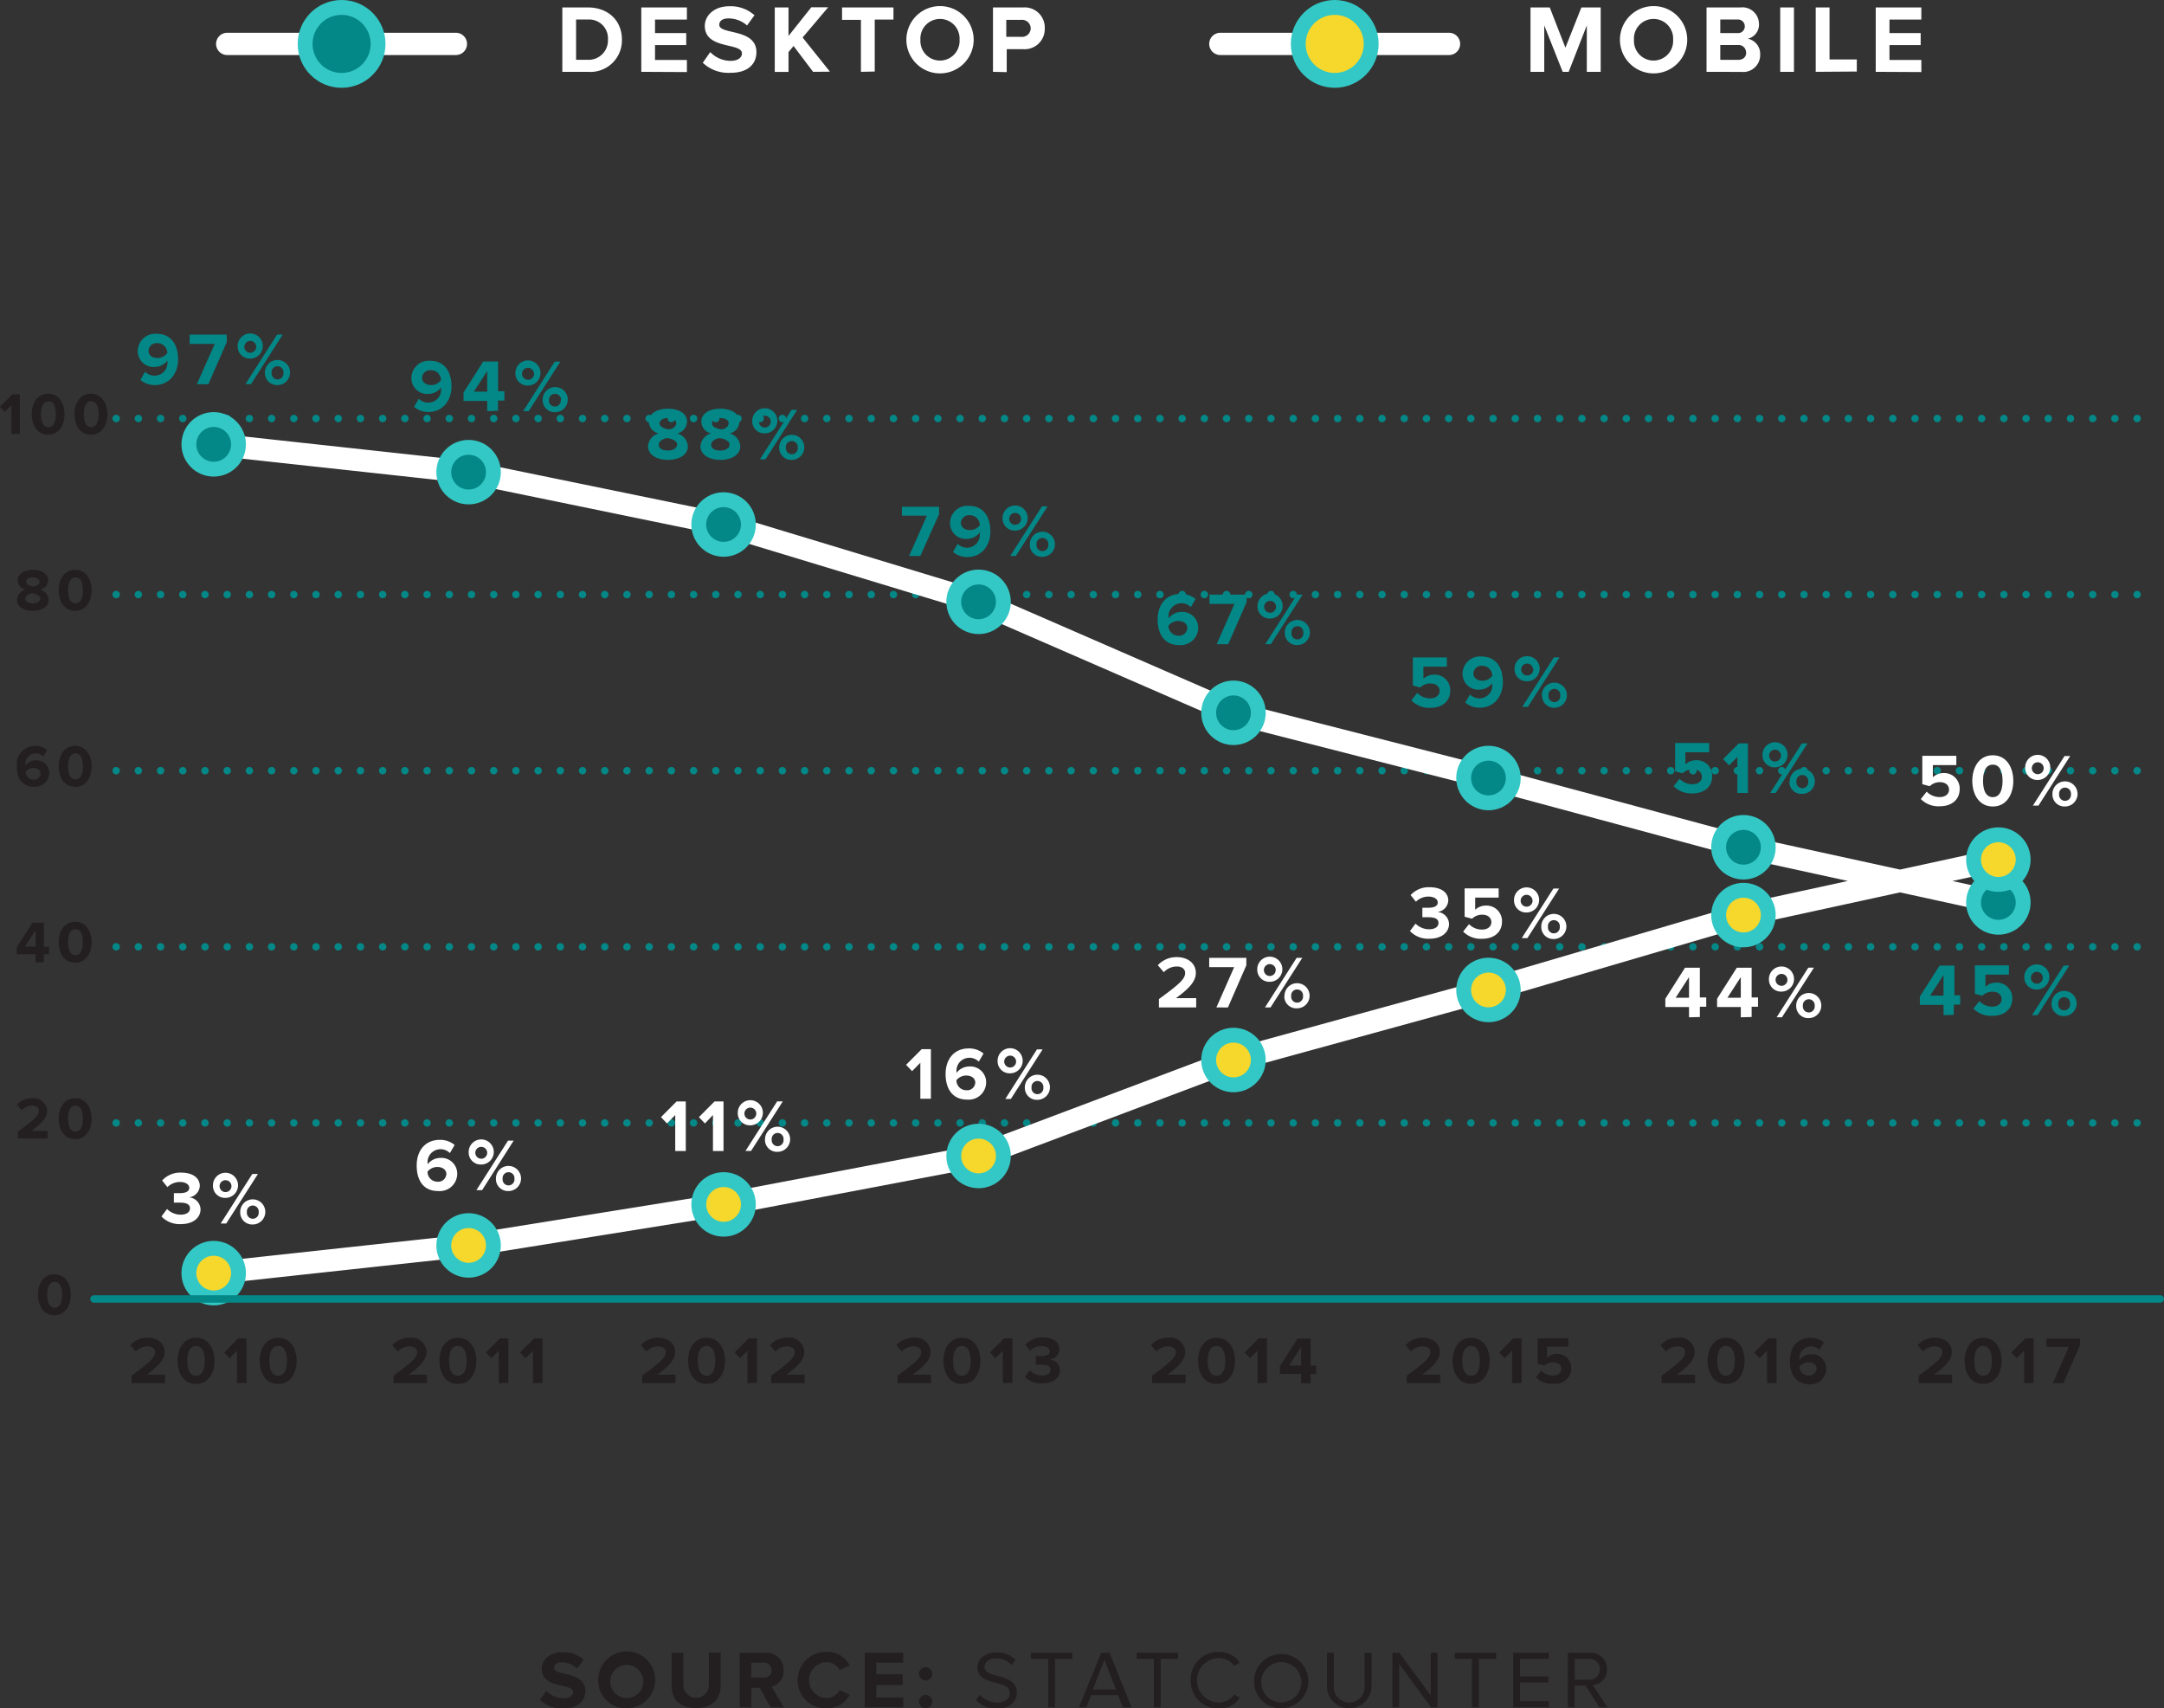
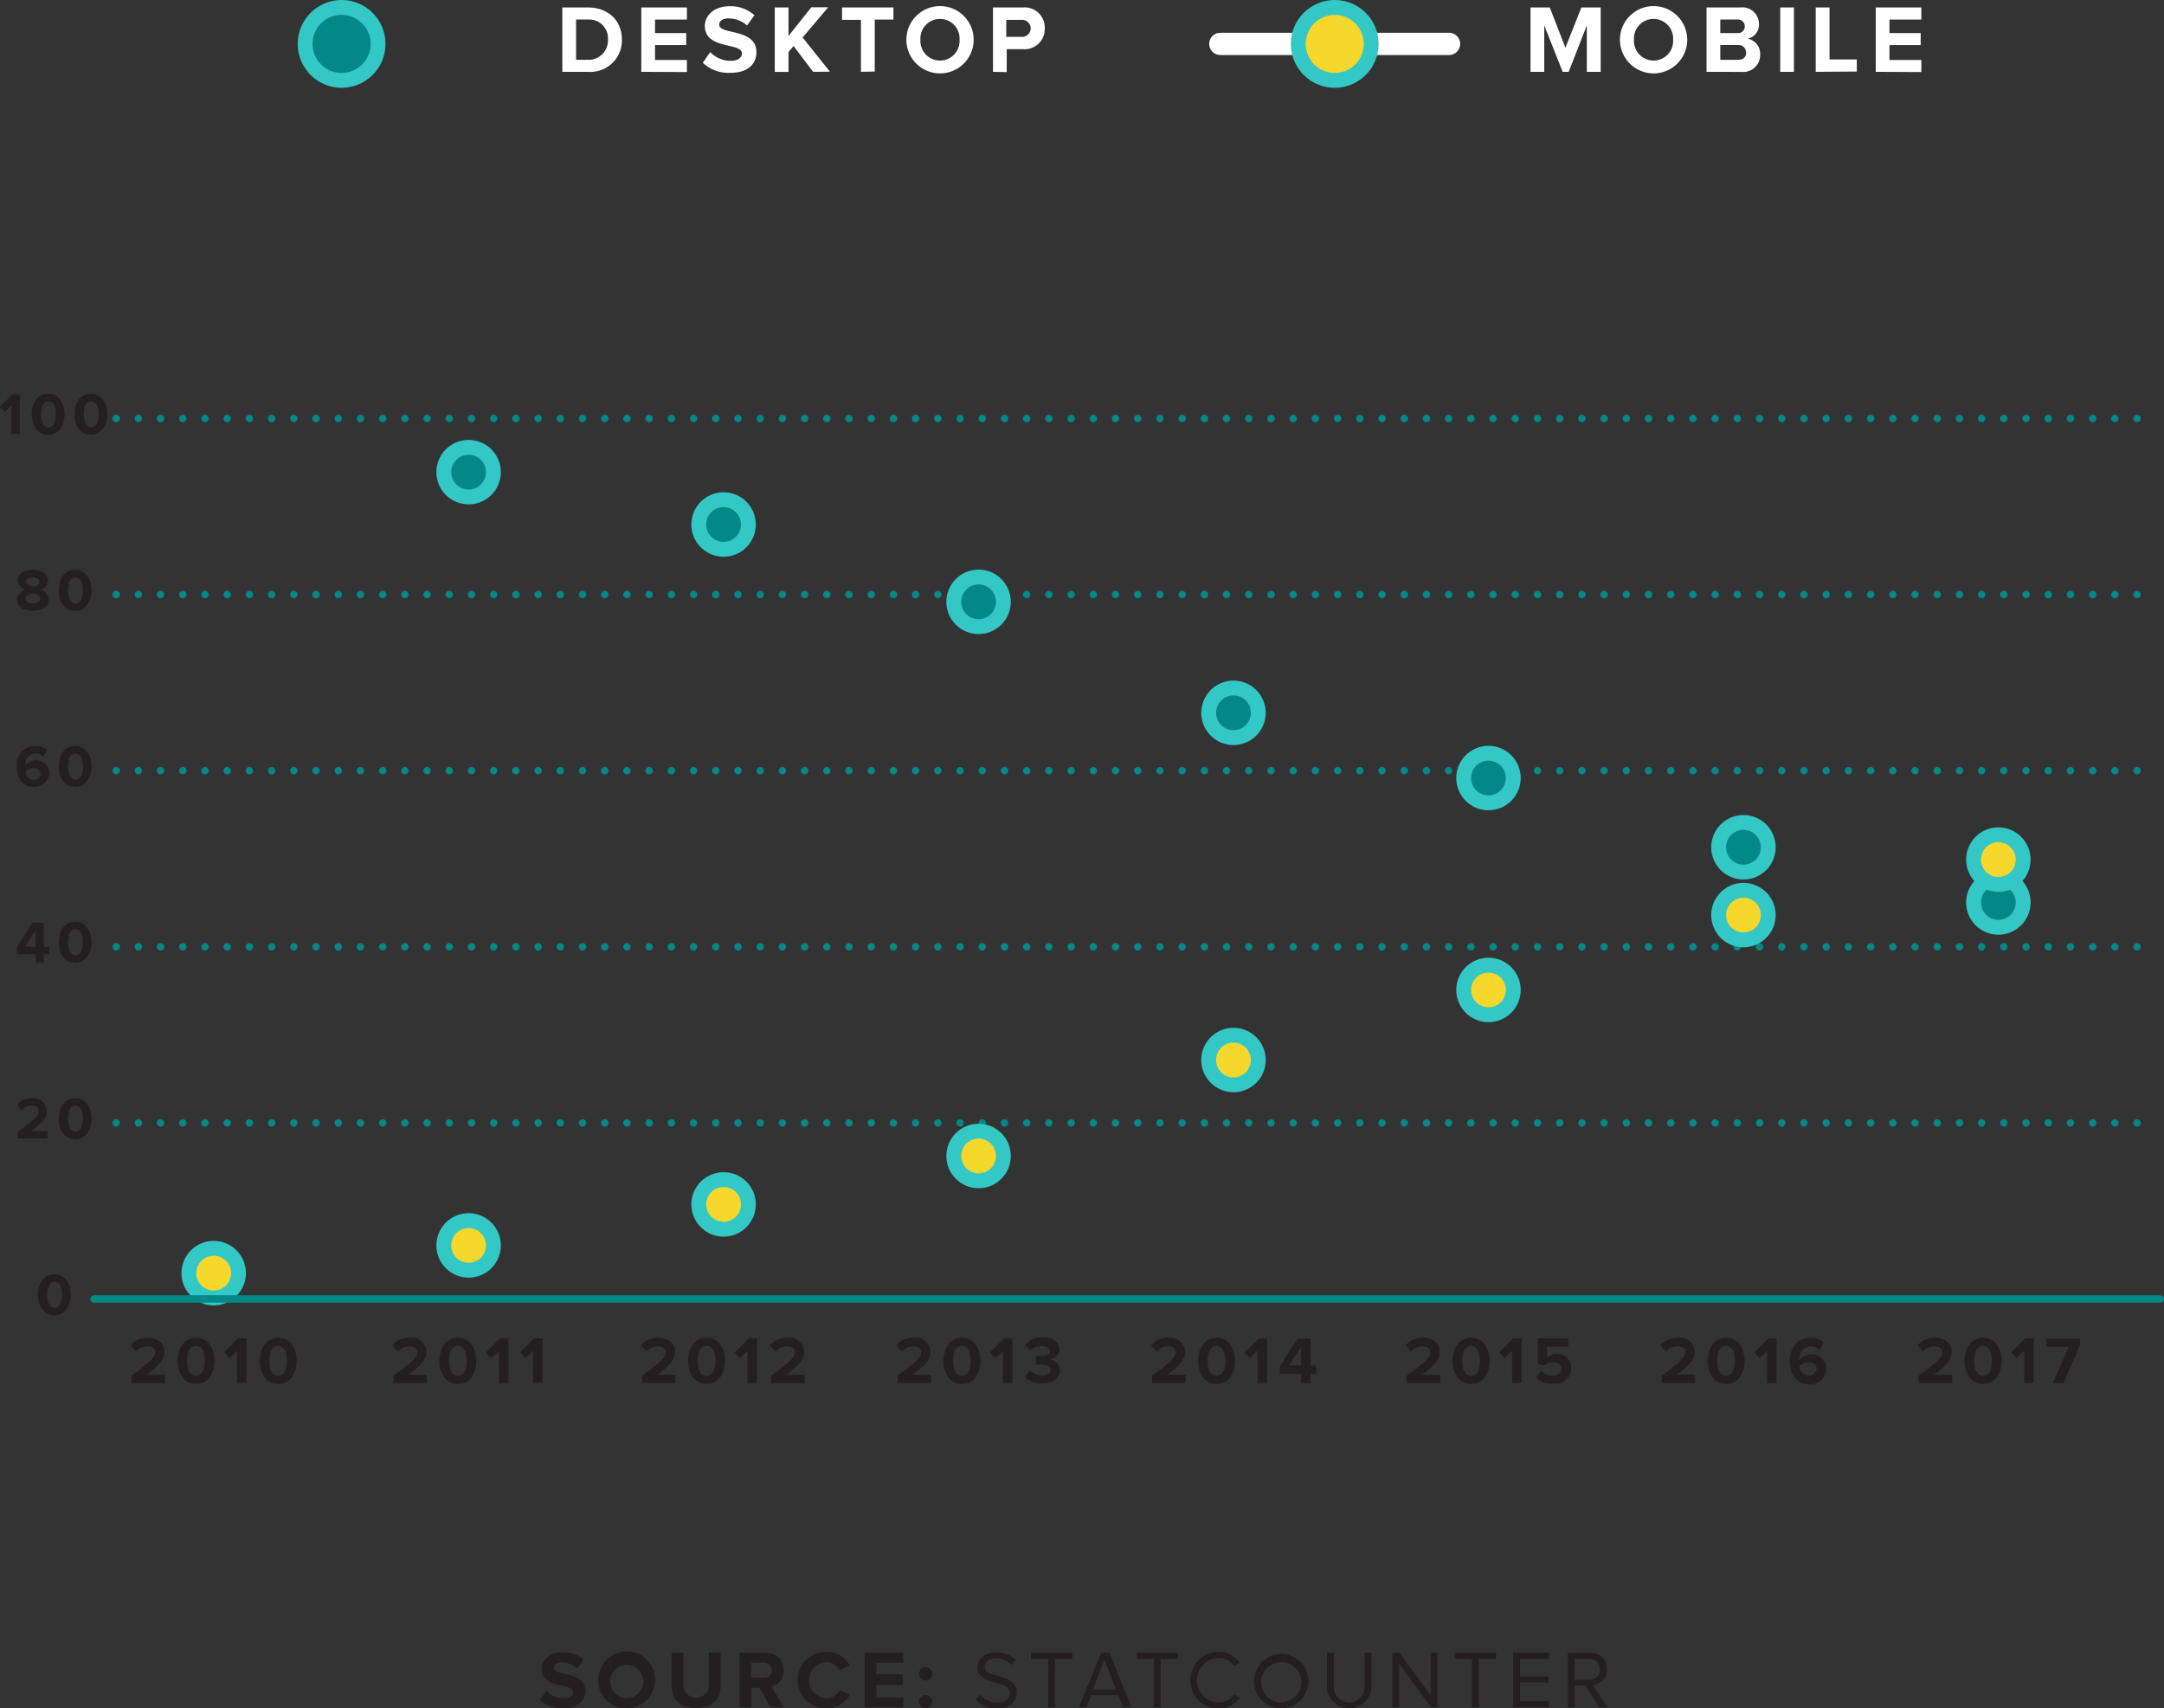
<svg xmlns="http://www.w3.org/2000/svg" viewBox="0 0 291.35 229.97">
  <rect x="0" y="0" width="291.35" height="229.97" fill="#333333" stroke="none" />
  <defs>
    <style>
            .cls-1,.cls-6,.cls-7{fill:none;stroke-linecap:round}.cls-1{stroke:#fff;stroke-width:3px}.cls-1,.cls-2,.cls-4,.cls-6,.cls-7{stroke-miterlimit:10}.cls-2,.cls-8{fill:#048787}.cls-2,.cls-4{stroke:#33c8c5;stroke-width:2px}.cls-3{fill:#fff}.cls-4{fill:#f6d72c}.cls-5{fill:#231f20}.cls-6,.cls-7{stroke:#048787}.cls-7{stroke-dasharray:0 2.99}
        </style>
  </defs>
  <title>
        usage-chart-mobile
    </title>
  <g id="Layer_2" data-name="Layer 2">
    <g id="Layer_1-2" data-name="Layer 1">
-       <path class="cls-1" d="M30.59 5.91h30.79" />
      <circle class="cls-2" cx="45.99" cy="5.91" r="4.91" />
      <path class="cls-3" d="M75.8 10.83V2.16h3.42c2.72 0 4.6 1.73 4.6 4.33a4.24 4.24 0 0 1-4.59 4.34zm6.14-4.34a2.53 2.53 0 0 0-2.7-2.7h-1.59v5.42h1.57a2.6 2.6 0 0 0 2.72-2.72zm4.49 4.34V2.16h6.14v1.63h-4.29v1.82h4.2v1.62h-4.2v2h4.29v1.63zm8.28-1.22l1-1.44a3.81 3.81 0 0 0 2.76 1.18c1 0 1.51-.46 1.51-1 0-1.51-5-.46-5-3.72C95 3.23 96.25 2 98.29 2a4.82 4.82 0 0 1 3.38 1.21l-1 1.38a3.72 3.72 0 0 0-2.52-.95c-.78 0-1.22.34-1.22.86 0 1.37 5 .44 5 3.68 0 1.59-1.14 2.78-3.47 2.78a5 5 0 0 1-3.75-1.35zm14.85 1.22l-2.63-3.48-.68.82v2.67h-1.85V2.16h1.85V6l3.07-3.86h2.27l-3.44 4.07 3.68 4.6zm6.44 0v-7h-2.54V2.16h6.92v1.63h-2.52v7zm6.12-4.32a4.53 4.53 0 0 1 9.06 0 4.53 4.53 0 0 1-9.06 0zm7.16 0a2.64 2.64 0 1 0-5.27 0 2.64 2.64 0 1 0 5.27 0zm4.5 4.32V2.16h4.06A2.71 2.71 0 0 1 140.75 5a2.71 2.71 0 0 1-2.91 2.78h-2.21v3.09zM138.86 5a1.17 1.17 0 0 0-1.29-1.17h-2v2.29h2A1.17 1.17 0 0 0 138.86 5z" transform="translate(-.09 -1.16)" />
      <path class="cls-1" d="M164.3 5.91h30.79" />
      <circle class="cls-4" cx="179.7" cy="5.91" r="4.91" />
      <path class="cls-3" d="M213.73 10.83V4.58l-2.44 6.25h-.81L208 4.58v6.25h-1.85V2.16h2.59l2.11 5.42L213 2.16h2.6v8.67zm4.46-4.32a4.53 4.53 0 0 1 9.06 0 4.53 4.53 0 0 1-9.06 0zm7.16 0a2.64 2.64 0 1 0-5.27 0 2.64 2.64 0 1 0 5.27 0zm4.5 4.32V2.16h4.56a2.24 2.24 0 0 1 2.5 2.21 1.94 1.94 0 0 1-1.5 2 2.08 2.08 0 0 1 1.66 2.12 2.28 2.28 0 0 1-2.52 2.35zM235 4.7a.91.91 0 0 0-1-.91h-2.3v1.82h2.3a.9.9 0 0 0 1-.91zm.17 3.52a1 1 0 0 0-1.1-1h-2.37v2h2.39c.69-.01 1.1-.37 1.1-1zm4.6 2.61V2.16h1.85v8.67zm4.78 0V2.16h1.86v7h3.67v1.63zm8.08 0V2.16h6.14v1.63h-4.29v1.82h4.2v1.62h-4.2v2h4.29v1.63z" transform="translate(-.09 -1.16)" />
      <path class="cls-5" d="M17.8 187.36v-1c2.46-1.82 3.18-2.43 3.18-3.17 0-.53-.48-.78-1-.78a2.15 2.15 0 0 0-1.61.69l-.73-.85a3.06 3.06 0 0 1 2.31-1c1.29 0 2.3.72 2.3 1.92 0 1-.85 1.92-2.4 3.05h2.45v1.13zm6.2-3c0-1.55.77-3.1 2.49-3.1s2.48 1.55 2.48 3.1-.76 3.11-2.48 3.11-2.49-1.56-2.49-3.11zm3.66 0c0-1.11-.31-2-1.18-2s-1.18.86-1.18 2 .32 2 1.18 2 1.17-.89 1.17-2zm4.34 3V183l-1 1-.73-.77 1.89-1.9h1.12v6zm3.06-3c0-1.55.77-3.1 2.49-3.1s2.48 1.55 2.48 3.1-.76 3.11-2.48 3.11-2.49-1.56-2.49-3.11zm3.66 0c0-1.11-.31-2-1.18-2s-1.18.86-1.18 2 .32 2 1.18 2 1.19-.89 1.19-2zm14.35 3v-1c2.46-1.82 3.18-2.43 3.18-3.17 0-.53-.48-.78-1-.78a2.15 2.15 0 0 0-1.61.69l-.73-.85a3.06 3.06 0 0 1 2.31-1 2 2 0 0 1 2.3 1.92c0 1-.85 1.92-2.4 3.05h2.45v1.13zm6.18-3c0-1.55.77-3.1 2.49-3.1s2.48 1.55 2.48 3.1-.76 3.11-2.48 3.11-2.49-1.56-2.49-3.11zm3.66 0c0-1.11-.31-2-1.18-2s-1.18.86-1.18 2 .32 2 1.18 2 1.19-.89 1.19-2zm4.34 3V183l-1 1-.73-.77 1.89-1.9h1.12v6zm4.6 0V183l-1 1-.73-.77 1.89-1.9h1.12v6zm14.69 0v-1c2.46-1.82 3.18-2.43 3.18-3.17 0-.53-.48-.78-1-.78a2.15 2.15 0 0 0-1.61.69l-.73-.85a3.06 3.06 0 0 1 2.31-1c1.29 0 2.3.72 2.3 1.92 0 1-.85 1.92-2.4 3.05h2.45v1.13zm6.19-3c0-1.55.77-3.1 2.49-3.1s2.48 1.55 2.48 3.1-.76 3.11-2.48 3.11-2.49-1.56-2.49-3.11zm3.66 0c0-1.11-.31-2-1.18-2s-1.18.86-1.18 2 .32 2 1.18 2 1.18-.89 1.18-2zm4.34 3V183l-1 1-.73-.77 1.89-1.9H102v6zm3.19 0v-1c2.46-1.82 3.18-2.43 3.18-3.17 0-.53-.48-.78-1-.78a2.15 2.15 0 0 0-1.61.69l-.73-.85a3.06 3.06 0 0 1 2.31-1 2 2 0 0 1 2.3 1.92c0 1-.85 1.92-2.4 3.05h2.45v1.13zm17.01 0v-1c2.46-1.82 3.18-2.43 3.18-3.17 0-.53-.48-.78-1-.78a2.15 2.15 0 0 0-1.61.69l-.73-.85a3.06 3.06 0 0 1 2.31-1 2 2 0 0 1 2.3 1.92c0 1-.85 1.92-2.4 3.05h2.45v1.13zm6.18-3c0-1.55.77-3.1 2.49-3.1s2.48 1.55 2.48 3.1-.76 3.11-2.48 3.11-2.49-1.56-2.49-3.11zm3.66 0c0-1.11-.31-2-1.18-2s-1.18.86-1.18 2 .32 2 1.18 2 1.19-.89 1.19-2zm4.34 3V183l-1 1-.73-.77 1.89-1.9h1.12v6zm2.95-.85l.68-.86a2.35 2.35 0 0 0 1.65.68c.73 0 1.13-.32 1.13-.77s-.37-.69-1.21-.69h-.75v-1.15h.75c.67 0 1.12-.2 1.12-.64s-.5-.71-1.12-.71a2.17 2.17 0 0 0-1.53.62l-.64-.8a3 3 0 0 1 2.3-1c1.4 0 2.27.63 2.27 1.63a1.47 1.47 0 0 1-1.31 1.37 1.51 1.51 0 0 1 1.4 1.44c0 1-.93 1.76-2.37 1.76a3 3 0 0 1-2.37-.88zm17.15.85v-1c2.46-1.82 3.18-2.43 3.18-3.17 0-.53-.48-.78-1-.78a2.15 2.15 0 0 0-1.61.69l-.73-.85a3.06 3.06 0 0 1 2.31-1 2 2 0 0 1 2.3 1.92c0 1-.85 1.92-2.4 3.05h2.45v1.13zm6.18-3c0-1.55.77-3.1 2.49-3.1s2.48 1.55 2.48 3.1-.76 3.11-2.48 3.11-2.49-1.56-2.49-3.11zm3.66 0c0-1.11-.31-2-1.18-2s-1.18.86-1.18 2 .32 2 1.18 2 1.19-.89 1.19-2zm4.34 3V183l-1 1-.73-.77 1.89-1.9h1.12v6zm5.87 0v-1.24h-2.87v-1l2.39-3.75h1.76V185h.77v1.13h-.77v1.24zm0-4.87l-1.62 2.5h1.62zm14.23 4.87v-1c2.46-1.82 3.18-2.43 3.18-3.17 0-.53-.48-.78-1-.78a2.15 2.15 0 0 0-1.61.69l-.73-.85a3.06 3.06 0 0 1 2.31-1c1.29 0 2.3.72 2.3 1.92 0 1-.85 1.92-2.4 3.05H194v1.13zm6.18-3c0-1.55.77-3.1 2.49-3.1s2.48 1.55 2.48 3.1-.76 3.11-2.48 3.11-2.49-1.56-2.49-3.11zm3.66 0c0-1.11-.31-2-1.18-2s-1.18.86-1.18 2 .32 2 1.18 2 1.18-.89 1.18-2zm4.34 3V183l-1 1-.73-.77 1.89-1.9h1.12v6zm3.21-.79l.71-.89a2.17 2.17 0 0 0 1.59.66c.71 0 1.12-.41 1.12-.89s-.4-.89-1.08-.89a1.72 1.72 0 0 0-1.22.44l-.89-.24v-3.44h4.12v1.13h-2.85v1.47a1.91 1.91 0 0 1 1.32-.5 1.88 1.88 0 0 1 1.93 1.94 2.12 2.12 0 0 1-2.4 2.08 3 3 0 0 1-2.35-.87zm16.93.79v-1c2.46-1.82 3.18-2.43 3.18-3.17 0-.53-.48-.78-1-.78a2.15 2.15 0 0 0-1.61.69l-.73-.85a3.06 3.06 0 0 1 2.31-1 2 2 0 0 1 2.3 1.92c0 1-.85 1.92-2.4 3.05h2.45v1.13zm6.19-3c0-1.55.77-3.1 2.49-3.1s2.48 1.55 2.48 3.1-.76 3.11-2.48 3.11-2.49-1.56-2.49-3.11zm3.66 0c0-1.11-.31-2-1.18-2s-1.18.86-1.18 2 .32 2 1.18 2 1.18-.89 1.18-2zm4.34 3V183l-1 1-.73-.77 1.89-1.9h1.12v6zm3.07-2.99c0-1.82 1-3.11 2.8-3.11a2.67 2.67 0 0 1 1.77.62l-.58 1a1.59 1.59 0 0 0-1.2-.47 1.57 1.57 0 0 0-1.5 1.7.61.61 0 0 0 0 .13 2 2 0 0 1 1.54-.77 1.91 1.91 0 0 1 2.05 2 2.12 2.12 0 0 1-2.3 2.06c-1.81-.06-2.58-1.47-2.58-3.16zm3.59 1.08c0-.63-.54-.9-1.11-.9a1.52 1.52 0 0 0-1.18.57 1.2 1.2 0 0 0 1.22 1.21 1 1 0 0 0 1.08-.88zm13.76 1.91v-1c2.46-1.82 3.18-2.43 3.18-3.17 0-.53-.48-.78-1-.78a2.15 2.15 0 0 0-1.61.69l-.73-.85a3.06 3.06 0 0 1 2.31-1c1.29 0 2.3.72 2.3 1.92 0 1-.85 1.92-2.4 3.05h2.45v1.13zm6.18-3c0-1.55.77-3.1 2.49-3.1s2.48 1.55 2.48 3.1-.76 3.11-2.48 3.11-2.49-1.56-2.49-3.11zm3.66 0c0-1.11-.31-2-1.18-2s-1.18.86-1.18 2 .32 2 1.18 2 1.19-.89 1.19-2zm4.35 3V183l-1 1-.73-.77 1.89-1.9h1.12v6zm3.86 0l2.15-4.88h-3v-1.12h4.51v.89l-2.23 5.11zM5.2 175.46c0-1.38.68-2.75 2.21-2.75s2.21 1.38 2.21 2.75-.68 2.76-2.21 2.76-2.21-1.39-2.21-2.76zm3.25 0c0-1-.28-1.74-1-1.74s-1 .76-1 1.74.29 1.75 1 1.75 1-.77 1-1.75zM2.5 154.41v-.9c2.18-1.62 2.82-2.16 2.82-2.81 0-.47-.42-.7-.86-.7a1.91 1.91 0 0 0-1.43.62l-.65-.75a2.71 2.71 0 0 1 2.05-.87 1.81 1.81 0 0 1 2 1.7c0 .91-.75 1.7-2.13 2.71h2.21v1zm5.5-2.66c0-1.38.68-2.75 2.21-2.75s2.21 1.38 2.21 2.75-.68 2.76-2.21 2.76S8 153.13 8 151.75zm3.25 0c0-1-.28-1.74-1-1.74s-1 .76-1 1.74.29 1.75 1 1.75 1-.77 1-1.75zm-6.36-21.04v-1.1H2.34v-.9l2.12-3.33H6v3.23h.69v1H6v1.1zm0-4.33l-1.44 2.22h1.44zM8 128c0-1.38.68-2.75 2.21-2.75s2.21 1.38 2.21 2.75-.68 2.76-2.21 2.76S8 129.42 8 128zm3.25 0c0-1-.28-1.74-1-1.74s-1 .76-1 1.74.29 1.75 1 1.75.99-.75.99-1.75zm-8.89-23.66a2.46 2.46 0 0 1 2.49-2.76 2.36 2.36 0 0 1 1.58.55l-.51.87a1.42 1.42 0 0 0-1.06-.42 1.39 1.39 0 0 0-1.34 1.51.48.48 0 0 0 0 .11 1.73 1.73 0 0 1 1.37-.69 1.7 1.7 0 0 1 1.82 1.73 1.88 1.88 0 0 1-2 1.83c-1.71.02-2.35-1.22-2.35-2.73zm3.19 1c0-.56-.48-.8-1-.8a1.35 1.35 0 0 0-1 .5 1.07 1.07 0 0 0 1.08 1.08.87.87 0 0 0 .92-.82zM8 104.33c0-1.38.68-2.75 2.21-2.75s2.21 1.38 2.21 2.75-.68 2.76-2.21 2.76S8 105.71 8 104.33zm3.25 0c0-1-.28-1.74-1-1.74s-1 .76-1 1.74.29 1.75 1 1.75 1.03-.76 1.03-1.75zM2.38 81.91a1.53 1.53 0 0 1 1.14-1.37 1.34 1.34 0 0 1-1.05-1.25c0-1 1.06-1.41 2.05-1.41s2.05.4 2.05 1.41a1.35 1.35 0 0 1-1.06 1.25 1.54 1.54 0 0 1 1.14 1.37c0 1-1 1.48-2.14 1.48s-2.13-.49-2.13-1.48zm3.13-.16c0-.44-.66-.65-1-.7s-1 .26-1 .7.43.63 1 .63 1-.25 1-.63zm-.1-2.27c0-.38-.38-.59-.9-.59s-.9.22-.9.59.58.56.9.62.91-.23.91-.62zM8 80.63c0-1.38.68-2.75 2.21-2.75s2.21 1.38 2.21 2.75-.68 2.76-2.21 2.76S8 82 8 80.63zm3.25 0c0-1-.28-1.74-1-1.74s-1 .76-1 1.74.29 1.75 1 1.75 1.02-.77 1.02-1.75zM1.62 59.58v-3.87l-.89.9-.65-.68 1.68-1.69h1v5.33zm2.74-2.66c0-1.38.68-2.75 2.21-2.75s2.21 1.38 2.21 2.75-.68 2.76-2.21 2.76-2.21-1.39-2.21-2.76zm3.25 0c0-1-.28-1.74-1-1.74s-1 .76-1 1.74.29 1.75 1 1.75 1-.77 1-1.75zm2.51 0c0-1.38.68-2.75 2.21-2.75s2.21 1.38 2.21 2.75-.68 2.76-2.21 2.76-2.21-1.39-2.21-2.76zm3.25 0c0-1-.28-1.74-1-1.74s-1 .76-1 1.74.29 1.75 1 1.75 1-.77 1-1.75z" transform="translate(-.09 -1.16)" />
      <path class="cls-7" d="M15.64 151.17h273.72M15.64 127.46h273.72M15.64 103.75h273.72M15.64 80.04h273.72M15.64 56.34h273.72" />
-       <path class="cls-1" d="M63.09 167.66l-34.32 3.73m68.65-9.25l-34.33 5.52m68.66-12.04l-34.33 6.52m68.65-19.44l-34.32 12.92m68.65-22.35l-34.33 9.43m68.66-19.51l-34.33 10.08m68.65-17.55l-34.32 7.47M63.09 63.56l-34.32-3.74m68.65 10.79l-34.33-7.05m68.66 17.46L97.42 70.61m68.65 25.35l-34.32-14.94m68.65 23.72l-34.33-8.78m68.66 18.03l-34.33-9.25m68.65 16.75l-34.32-7.5" />
-       <circle class="cls-2" cx="28.77" cy="59.82" r="3.34" />
      <circle class="cls-2" cx="63.09" cy="63.56" r="3.34" />
      <circle class="cls-2" cx="97.42" cy="70.61" r="3.34" />
      <circle class="cls-2" cx="131.75" cy="81.02" r="3.34" />
      <circle class="cls-2" cx="166.07" cy="95.96" r="3.34" />
      <circle class="cls-2" cx="200.4" cy="104.74" r="3.34" />
      <circle class="cls-2" cx="234.73" cy="114.06" r="3.34" />
      <circle class="cls-2" cx="269.05" cy="121.49" r="3.34" />
-       <path class="cls-8" d="M19 52.3l.63-1.09a1.77 1.77 0 0 0 1.33.52 1.72 1.72 0 0 0 1.67-1.88v-.15a2.2 2.2 0 0 1-1.72.86 2.12 2.12 0 0 1-2.27-2.17 2.34 2.34 0 0 1 2.55-2.29c2 0 2.88 1.56 2.88 3.44S22.9 53 20.93 53a2.91 2.91 0 0 1-1.93-.7zm3.62-3.59a1.33 1.33 0 0 0-1.35-1.35 1.08 1.08 0 0 0-1.19 1c0 .7.61 1 1.23 1a1.67 1.67 0 0 0 1.28-.65zm3.97 4.17L29 47.46h-3.38v-1.25h5v1l-2.48 5.68zm5.5-5.1a1.69 1.69 0 1 1 1.69 1.65 1.62 1.62 0 0 1-1.69-1.65zm2.49 0a.8.8 0 1 0-.8.87.8.8 0 0 0 .8-.87zm-1.45 5.1l4.26-6.67h.76l-4.27 6.67zm2.63-1.53A1.69 1.69 0 1 1 37.45 53a1.61 1.61 0 0 1-1.69-1.65zm2.49 0a.8.8 0 1 0-1.59 0 .8.8 0 1 0 1.59 0zm17.59 4.58l.63-1.09a1.77 1.77 0 0 0 1.33.52 1.72 1.72 0 0 0 1.67-1.88v-.15a2.2 2.2 0 0 1-1.72.86A2.12 2.12 0 0 1 55.48 52 2.34 2.34 0 0 1 58 49.73c2 0 2.88 1.56 2.88 3.44s-1.14 3.45-3.11 3.45a2.91 2.91 0 0 1-1.93-.69zm3.62-3.59A1.33 1.33 0 0 0 58.11 51a1.08 1.08 0 0 0-1.19 1c0 .7.61 1 1.23 1a1.67 1.67 0 0 0 1.31-.66zm6.23 4.17v-1.38H62.5V54l2.65-4.17h2v4H68v1.25h-.86v1.38zm0-5.41l-1.8 2.78h1.8zm3.79.31a1.69 1.69 0 1 1 1.69 1.65 1.62 1.62 0 0 1-1.69-1.65zm2.49 0a.8.8 0 1 0-.8.87.8.8 0 0 0 .83-.87zm-1.45 5.1l4.26-6.67h.76l-4.27 6.67zM73.15 55a1.69 1.69 0 1 1 1.69 1.65A1.61 1.61 0 0 1 73.15 55zm2.49 0A.8.8 0 1 0 74 55a.8.8 0 1 0 1.59 0zm11.7 6.22a1.91 1.91 0 0 1 1.43-1.71 1.68 1.68 0 0 1-1.32-1.57c0-1.26 1.33-1.76 2.57-1.76s2.57.5 2.57 1.76a1.69 1.69 0 0 1-1.32 1.57 1.93 1.93 0 0 1 1.43 1.71c0 1.24-1.28 1.85-2.68 1.85s-2.68-.61-2.68-1.85zm3.92-.2c0-.55-.83-.81-1.24-.87s-1.24.32-1.24.87.54.79 1.24.79 1.23-.31 1.23-.81zm-.12-2.84c0-.47-.47-.74-1.12-.74s-1.13.27-1.13.74.72.7 1.13.77 1.11-.28 1.11-.77zm3.26 3.04a1.91 1.91 0 0 1 1.43-1.71 1.68 1.68 0 0 1-1.32-1.57c0-1.26 1.33-1.76 2.57-1.76s2.57.5 2.57 1.76a1.69 1.69 0 0 1-1.32 1.57 1.93 1.93 0 0 1 1.43 1.71c0 1.24-1.28 1.85-2.68 1.85s-2.68-.61-2.68-1.85zm3.92-.2c0-.55-.83-.81-1.24-.87s-1.24.32-1.24.87.54.79 1.24.79 1.23-.31 1.23-.81zm-.12-2.84c0-.47-.47-.74-1.12-.74s-1.13.27-1.13.74.72.7 1.13.77 1.11-.28 1.11-.77zm3.17-.33a1.69 1.69 0 1 1 1.69 1.65 1.62 1.62 0 0 1-1.69-1.65zm2.49 0a.8.8 0 1 0-.8.87.8.8 0 0 0 .79-.87zM102.4 63l4.26-6.67h.76L103.15 63zm2.6-1.58a1.69 1.69 0 1 1 1.69 1.65 1.61 1.61 0 0 1-1.69-1.65zm2.49 0a.8.8 0 1 0-1.59 0 .8.8 0 1 0 1.59 0zm15 14.58l2.39-5.42h-3.36v-1.2h5v1L124 76zm5.91-.54l.63-1.09a1.77 1.77 0 0 0 1.33.52A1.72 1.72 0 0 0 132 73v-.15a2.2 2.2 0 0 1-1.72.86 2.12 2.12 0 0 1-2.28-2.16 2.34 2.34 0 0 1 2.55-2.29c2 0 2.88 1.56 2.88 3.44s-1.14 3.45-3.11 3.45a2.91 2.91 0 0 1-1.92-.69zm3.6-3.59a1.33 1.33 0 0 0-1.35-1.35 1.08 1.08 0 0 0-1.19 1c0 .7.61 1 1.23 1a1.67 1.67 0 0 0 1.31-.65zm3.07-.93a1.69 1.69 0 1 1 1.69 1.65 1.62 1.62 0 0 1-1.69-1.65zm2.49 0a.8.8 0 1 0-.8.87.8.8 0 0 0 .8-.87zM136.11 76l4.26-6.67h.76L136.86 76zm2.63-1.53a1.69 1.69 0 1 1 1.69 1.65 1.61 1.61 0 0 1-1.69-1.61zm2.49 0a.8.8 0 1 0-1.59 0 .8.8 0 1 0 1.59 0zm14.72 10.09c0-2 1.14-3.45 3.11-3.45a3 3 0 0 1 2 .69l-.64 1.09a1.77 1.77 0 0 0-1.33-.52 1.74 1.74 0 0 0-1.67 1.89.67.67 0 0 0 0 .14 2.17 2.17 0 0 1 1.71-.86 2.13 2.13 0 0 1 2.28 2.17 2.35 2.35 0 0 1-2.58 2.29c-2.03 0-2.88-1.56-2.88-3.44zm4 1.2c0-.7-.6-1-1.23-1a1.69 1.69 0 0 0-1.31.63 1.33 1.33 0 0 0 1.35 1.35 1.08 1.08 0 0 0 1.17-.98zm3.95 2.12l2.39-5.42h-3.36v-1.25h5v1l-2.48 5.68zm5.5-5.1a1.69 1.69 0 1 1 1.69 1.65 1.62 1.62 0 0 1-1.69-1.65zm2.49 0a.8.8 0 1 0-.8.87.8.8 0 0 0 .8-.87zm-1.45 5.1l4.26-6.67h.76l-4.27 6.67zm2.63-1.53a1.69 1.69 0 1 1 1.68 1.65 1.61 1.61 0 0 1-1.68-1.65zm2.49 0a.8.8 0 1 0-1.59 0 .8.8 0 1 0 1.59 0zm14.55 9.09l.79-1a2.4 2.4 0 0 0 1.77.73c.79 0 1.24-.45 1.24-1s-.44-1-1.2-1a1.91 1.91 0 0 0-1.4.54l-1-.27v-3.78h4.58v1.25h-3.16v1.63a2.11 2.11 0 0 1 1.47-.56 2.08 2.08 0 0 1 2.14 2.16c0 1.41-1.06 2.31-2.67 2.31a3.33 3.33 0 0 1-2.56-1.01zm7.26.3l.63-1.09a1.77 1.77 0 0 0 1.33.52 1.72 1.72 0 0 0 1.67-1.88v-.15a2.2 2.2 0 0 1-1.72.86 2.12 2.12 0 0 1-2.28-2.17 2.34 2.34 0 0 1 2.55-2.29c2 0 2.88 1.56 2.88 3.44s-1.14 3.45-3.11 3.45a2.91 2.91 0 0 1-1.95-.69zm3.63-3.59a1.33 1.33 0 0 0-1.35-1.35 1.08 1.08 0 0 0-1.19 1c0 .7.61 1 1.23 1a1.67 1.67 0 0 0 1.31-.65zm3-.93a1.69 1.69 0 1 1 1.69 1.65 1.62 1.62 0 0 1-1.69-1.65zm2.49 0a.8.8 0 1 0-.8.87.8.8 0 0 0 .84-.87zm-1.45 5.1l4.26-6.67h.76l-4.27 6.67zm2.63-1.53a1.69 1.69 0 1 1 1.69 1.65 1.61 1.61 0 0 1-1.65-1.65zm2.49 0a.8.8 0 1 0-1.59 0 .8.8 0 1 0 1.59 0zM225.42 107l.79-1a2.4 2.4 0 0 0 1.77.73c.79 0 1.24-.45 1.24-1s-.44-1-1.2-1a1.91 1.91 0 0 0-1.4.54l-1-.27v-3.82h4.58v1.25H227v1.63a2.11 2.11 0 0 1 1.47-.56 2.08 2.08 0 0 1 2.14 2.16c0 1.41-1.06 2.31-2.67 2.31a3.33 3.33 0 0 1-2.52-.97zm8.58.91v-4.84l-1.11 1.13-.81-.85 2.1-2.11h1.24v6.67zm3.38-5.1a1.69 1.69 0 1 1 1.69 1.65 1.62 1.62 0 0 1-1.69-1.65zm2.49 0a.8.8 0 1 0-.8.87.8.8 0 0 0 .8-.87zm-1.45 5.1l4.26-6.67h.76l-4.27 6.67zm2.63-1.53a1.69 1.69 0 1 1 1.69 1.65 1.61 1.61 0 0 1-1.74-1.65zm2.49 0a.8.8 0 1 0-1.59 0 .8.8 0 1 0 1.59 0zm18.22 31.44v-1.38h-3.19v-1.12l2.65-4.17h2v4h.78v1.25h-.86v1.38zm0-5.41l-1.8 2.78h1.8zm4.02 4.53l.79-1a2.4 2.4 0 0 0 1.77.73c.79 0 1.24-.45 1.24-1s-.44-1-1.2-1a1.91 1.91 0 0 0-1.4.54l-1-.27v-3.82h4.58v1.25h-3.16V134a2.11 2.11 0 0 1 1.47-.56 2.08 2.08 0 0 1 2.14 2.16c0 1.41-1.06 2.31-2.67 2.31a3.33 3.33 0 0 1-2.56-.97zm6.85-4.22a1.69 1.69 0 1 1 1.69 1.65 1.62 1.62 0 0 1-1.69-1.65zm2.49 0a.8.8 0 1 0-.8.87.8.8 0 0 0 .8-.87zm-1.45 5.1l4.26-6.67h.76l-4.27 6.67zm2.63-1.53a1.69 1.69 0 1 1 1.69 1.65 1.61 1.61 0 0 1-1.69-1.65zm2.49 0a.8.8 0 1 0-1.59 0 .8.8 0 1 0 1.59 0z" transform="translate(-.09 -1.16)" />
-       <path class="cls-3" d="M21.83 164.92l.75-1a2.61 2.61 0 0 0 1.83.76c.81 0 1.26-.35 1.26-.85s-.41-.77-1.34-.77h-.83v-1.28h.83c.74 0 1.24-.22 1.24-.71s-.55-.79-1.24-.79a2.4 2.4 0 0 0-1.7.69l-.71-.89a3.28 3.28 0 0 1 2.55-1.06c1.56 0 2.52.7 2.52 1.81a1.64 1.64 0 0 1-1.46 1.52 1.67 1.67 0 0 1 1.56 1.6c0 1.15-1 2-2.63 2a3.35 3.35 0 0 1-2.63-1.03zm6.93-4.15a1.69 1.69 0 1 1 1.69 1.65 1.62 1.62 0 0 1-1.69-1.65zm2.49 0a.8.8 0 1 0-.8.87.8.8 0 0 0 .8-.87zm-1.45 5.1l4.26-6.67h.76l-4.27 6.67zm2.63-1.53a1.69 1.69 0 1 1 1.69 1.66 1.61 1.61 0 0 1-1.69-1.66zm2.49 0a.8.8 0 1 0-1.59 0 .8.8 0 1 0 1.59 0zm21.27-6.28c0-2 1.14-3.45 3.11-3.45a3 3 0 0 1 2 .69l-.64 1.09a1.77 1.77 0 0 0-1.33-.52 1.74 1.74 0 0 0-1.67 1.89.67.67 0 0 0 0 .14 2.17 2.17 0 0 1 1.71-.86 2.13 2.13 0 0 1 2.28 2.17 2.35 2.35 0 0 1-2.56 2.29c-2.09 0-2.9-1.56-2.9-3.44zm4 1.2c0-.7-.6-1-1.23-1a1.69 1.69 0 0 0-1.31.63 1.33 1.33 0 0 0 1.35 1.35 1.08 1.08 0 0 0 1.18-.98zm3-2.98a1.69 1.69 0 1 1 1.69 1.65 1.62 1.62 0 0 1-1.69-1.65zm2.49 0a.8.8 0 1 0-.8.87.8.8 0 0 0 .8-.87zm-1.45 5.1l4.26-6.67h.76L65 161.38zm2.63-1.53a1.69 1.69 0 1 1 1.69 1.65 1.61 1.61 0 0 1-1.69-1.65zm2.49 0a.8.8 0 1 0-1.59 0 .8.8 0 1 0 1.59 0zM91 156.11v-4.84l-1.11 1.13-.81-.85 2.1-2.11h1.24v6.67zm5.08 0v-4.84L95 152.4l-.81-.85 2.1-2.11h1.21v6.67zm3.34-5.11a1.69 1.69 0 1 1 1.69 1.65 1.62 1.62 0 0 1-1.69-1.65zm2.49 0a.8.8 0 1 0-.8.87.8.8 0 0 0 .8-.87zm-1.45 5.1l4.26-6.67h.76l-4.27 6.67zm2.63-1.53a1.69 1.69 0 1 1 1.69 1.65 1.61 1.61 0 0 1-1.7-1.64zm2.49 0a.8.8 0 1 0-1.59 0 .8.8 0 1 0 1.59 0zm18.42-5.5v-4.84l-1.11 1.13-.81-.85 2.1-2.11h1.24v6.67zm3.4-3.32c0-2 1.14-3.45 3.11-3.45a3 3 0 0 1 2 .69l-.64 1.09a1.77 1.77 0 0 0-1.33-.52 1.74 1.74 0 0 0-1.67 1.89.67.67 0 0 0 0 .14 2.17 2.17 0 0 1 1.71-.86 2.13 2.13 0 0 1 2.28 2.17 2.35 2.35 0 0 1-2.56 2.29c-2.05 0-2.9-1.56-2.9-3.44zm4 1.2c0-.7-.6-1-1.23-1a1.69 1.69 0 0 0-1.31.63 1.33 1.33 0 0 0 1.35 1.35 1.08 1.08 0 0 0 1.18-.98zm3-2.95a1.69 1.69 0 1 1 1.69 1.65 1.62 1.62 0 0 1-1.69-1.65zm2.49 0a.8.8 0 1 0-.8.87.8.8 0 0 0 .8-.87zm-1.45 5.1l4.26-6.67h.76l-4.27 6.67zm2.63-1.53a1.69 1.69 0 1 1 1.69 1.65 1.61 1.61 0 0 1-1.69-1.68zm2.49 0a.8.8 0 1 0-1.59 0 .8.8 0 1 0 1.59 0zm15.56-10.79v-1.12c2.73-2 3.53-2.7 3.53-3.52 0-.59-.53-.87-1.08-.87a2.39 2.39 0 0 0-1.79.77l-.81-.94a3.4 3.4 0 0 1 2.57-1.09c1.43 0 2.55.8 2.55 2.13 0 1.14-.94 2.13-2.67 3.39h2.72v1.25zm7.74 0l2.39-5.42h-3.36v-1.25h5v1l-2.48 5.68zm5.5-5.1a1.69 1.69 0 1 1 1.69 1.65 1.62 1.62 0 0 1-1.69-1.65zm2.49 0a.8.8 0 1 0-.8.87.8.8 0 0 0 .79-.87zm-1.45 5.1l4.26-6.67h.76l-4.27 6.67zm2.63-1.53a1.69 1.69 0 1 1 1.69 1.65 1.61 1.61 0 0 1-1.72-1.65zm2.49 0a.8.8 0 1 0-1.59 0 .8.8 0 1 0 1.59 0zm14.4-8.75l.75-1a2.61 2.61 0 0 0 1.83.76c.81 0 1.26-.35 1.26-.85s-.41-.77-1.34-.77h-.83v-1.28h.83c.74 0 1.24-.22 1.24-.71s-.55-.79-1.24-.79a2.4 2.4 0 0 0-1.7.69l-.71-.89a3.28 3.28 0 0 1 2.55-1.06c1.56 0 2.52.7 2.52 1.81a1.64 1.64 0 0 1-1.46 1.52 1.67 1.67 0 0 1 1.56 1.6c0 1.15-1 2-2.63 2a3.35 3.35 0 0 1-2.63-1.03zm7.16.07l.79-1a2.4 2.4 0 0 0 1.77.73c.79 0 1.24-.45 1.24-1s-.44-1-1.2-1a1.91 1.91 0 0 0-1.4.54l-1-.27v-3.82h4.58V122h-3.16v1.63a2.11 2.11 0 0 1 1.47-.56 2.08 2.08 0 0 1 2.14 2.16c0 1.41-1.06 2.31-2.67 2.31a3.33 3.33 0 0 1-2.56-.97zm6.85-4.22a1.69 1.69 0 1 1 1.69 1.65 1.62 1.62 0 0 1-1.69-1.65zm2.49 0a.8.8 0 1 0-.8.87.8.8 0 0 0 .8-.87zm-1.45 5.1l4.26-6.67h.77l-4.27 6.67zm2.63-1.53a1.69 1.69 0 1 1 1.69 1.65 1.61 1.61 0 0 1-1.69-1.65zm2.49 0a.8.8 0 1 0-1.59 0 .8.8 0 1 0 1.59 0zm17.4 12.19v-1.38h-3.19v-1.12l2.65-4.17h2v4h.86v1.25h-.86v1.38zm0-5.41l-1.8 2.78h1.8zm6.97 5.41v-1.38h-3.19v-1.12l2.65-4.17h2v4h.86v1.25h-.86v1.38zm0-5.41l-1.8 2.78h1.8zm3.79.3a1.69 1.69 0 1 1 1.69 1.65 1.62 1.62 0 0 1-1.69-1.65zm2.49 0a.8.8 0 1 0-.8.87.8.8 0 0 0 .8-.87zm-1.45 5.1l4.26-6.67h.76l-4.31 6.68zm2.63-1.53a1.69 1.69 0 1 1 1.69 1.65 1.61 1.61 0 0 1-1.69-1.64zm2.49 0a.8.8 0 1 0-1.59 0 .8.8 0 1 0 1.59 0zm14.29-27.84l.79-1a2.4 2.4 0 0 0 1.77.73c.79 0 1.24-.45 1.24-1s-.44-1-1.2-1a1.91 1.91 0 0 0-1.4.54l-1-.27v-3.82h4.58v1.25h-3.16v1.63a2.11 2.11 0 0 1 1.47-.56 2.08 2.08 0 0 1 2.14 2.16c0 1.41-1.06 2.31-2.67 2.31a3.33 3.33 0 0 1-2.56-.97zm6.93-2.45c0-1.72.85-3.44 2.76-3.44s2.76 1.72 2.76 3.44-.85 3.45-2.76 3.45-2.76-1.73-2.76-3.45zm4.07 0c0-1.23-.35-2.18-1.31-2.18s-1.31.95-1.31 2.18.36 2.19 1.31 2.19 1.31-.96 1.31-2.19zm3.05-1.77a1.69 1.69 0 1 1 1.69 1.65 1.62 1.62 0 0 1-1.69-1.65zm2.49 0a.8.8 0 1 0-.8.87.8.8 0 0 0 .8-.87zm-1.45 5.1l4.26-6.67h.76l-4.27 6.67zm2.63-1.53a1.69 1.69 0 1 1 1.69 1.65 1.61 1.61 0 0 1-1.69-1.65zm2.49 0a.8.8 0 1 0-1.59 0 .8.8 0 1 0 1.59 0z" transform="translate(-.09 -1.16)" />
      <circle class="cls-4" cx="269.05" cy="115.72" r="3.34" />
      <circle class="cls-4" cx="234.73" cy="123.19" r="3.34" />
      <circle class="cls-4" cx="200.4" cy="133.27" r="3.34" />
      <circle class="cls-4" cx="166.07" cy="142.7" r="3.34" />
      <circle class="cls-4" cx="131.75" cy="155.62" r="3.34" />
      <circle class="cls-4" cx="97.42" cy="162.14" r="3.34" />
      <circle class="cls-4" cx="63.09" cy="167.66" r="3.34" />
      <circle class="cls-4" cx="28.77" cy="171.39" r="3.34" />
      <path class="cls-5" d="M72.79 230l.86-1.22a3.23 3.23 0 0 0 2.33 1c.87 0 1.28-.39 1.28-.81 0-1.28-4.22-.38-4.22-3.15 0-1.22 1.06-2.23 2.78-2.23a4.08 4.08 0 0 1 2.86 1l-.87 1.17a3.16 3.16 0 0 0-2.13-.8c-.66 0-1 .29-1 .73 0 1.15 4.21.37 4.21 3.11 0 1.34-1 2.35-2.94 2.35a4.24 4.24 0 0 1-3.16-1.15zm7.85-2.66a3.83 3.83 0 1 1 3.84 3.79 3.69 3.69 0 0 1-3.84-3.79zm6.06 0a2.23 2.23 0 1 0-2.22 2.41 2.22 2.22 0 0 0 2.22-2.41zm3.81.72v-4.4h1.58V228a1.72 1.72 0 1 0 3.44 0v-4.36h1.59v4.4c0 1.81-1.08 3.07-3.31 3.07s-3.3-1.23-3.3-3.05zm13.32 2.94l-1.44-2.61h-1.14V231h-1.57v-7.34h3.43a2.29 2.29 0 0 1 2.48 2.37 2.12 2.12 0 0 1-1.62 2.18l1.66 2.79zm.15-5a1 1 0 0 0-1.09-1h-1.65v2h1.65a1 1 0 0 0 1.11-1zm3.52 1.34a3.73 3.73 0 0 1 3.92-3.79 3.33 3.33 0 0 1 3.06 1.79l-1.34.66a2 2 0 0 0-1.72-1.07 2.41 2.41 0 0 0 0 4.82 2 2 0 0 0 1.72-1.07l1.34.65a3.36 3.36 0 0 1-3.06 1.8 3.73 3.73 0 0 1-3.92-3.79zm9.01 3.66v-7.34h5.19V225h-3.63v1.54h3.55V228h-3.55v1.67h3.63V231zm7.31-4.5a.89.89 0 1 1 .89.89.9.9 0 0 1-.89-.89zm0 3.73a.89.89 0 1 1 .89.89.9.9 0 0 1-.89-.89zm7.65-.23l.55-.7a3 3 0 0 0 2.3 1.06c1.31 0 1.73-.71 1.73-1.28 0-1.89-4.35-.84-4.35-3.46 0-1.21 1.08-2 2.53-2a3.45 3.45 0 0 1 2.6 1l-.55.67a2.77 2.77 0 0 0-2.12-.88c-.87 0-1.51.47-1.51 1.17 0 1.65 4.34.71 4.34 3.44 0 1.06-.73 2.16-2.71 2.16a3.65 3.65 0 0 1-2.81-1.18zm9.74 1v-6.53h-2.32v-.81h5.57v.81h-2.33V231zm10.05 0l-.65-1.64H147l-.65 1.64h-1l3-7.34h1.13l2.95 7.34zm-2.48-6.4l-1.55 4h3.11zm6.66 6.4v-6.53h-2.32v-.81h5.57v.81h-2.33V231zm4.96-3.66a3.67 3.67 0 0 1 3.77-3.79A3.26 3.26 0 0 1 167 225l-.76.43a2.47 2.47 0 0 0-2-1.07 3 3 0 0 0 0 6 2.5 2.5 0 0 0 2-1.07l.77.42a3.3 3.3 0 0 1-2.79 1.46 3.67 3.67 0 0 1-3.82-3.83zm8.54 0a3.65 3.65 0 1 1 3.64 3.79 3.58 3.58 0 0 1-3.64-3.79zm6.35 0a2.71 2.71 0 1 0-2.71 3 2.72 2.72 0 0 0 2.71-3zm3.46.81v-4.49h.92v4.47a2.08 2.08 0 1 0 4.15 0v-4.47h.92v4.48a3 3 0 0 1-6 0zm14 2.85l-4.28-5.85V231h-.91v-7.34h.93l4.22 5.73v-5.73h.91V231zm5.52 0v-6.53h-2.32v-.81h5.57v.81h-2.33V231zm5.55 0v-7.34h4.81v.81h-3.89v2.37h3.82v.81h-3.82v2.53h3.89v.82zm11.6 0l-1.86-2.92h-1.47V231h-.91v-7.34h2.95a2.15 2.15 0 0 1 2.31 2.21 2 2 0 0 1-1.92 2.13l2 3zm.07-5.13a1.37 1.37 0 0 0-1.47-1.4h-1.92v2.81h1.9a1.38 1.38 0 0 0 1.49-1.41z" transform="translate(-.09 -1.16)" />
      <path class="cls-6" d="M12.65 174.87h278.2" />
    </g>
  </g>
</svg>